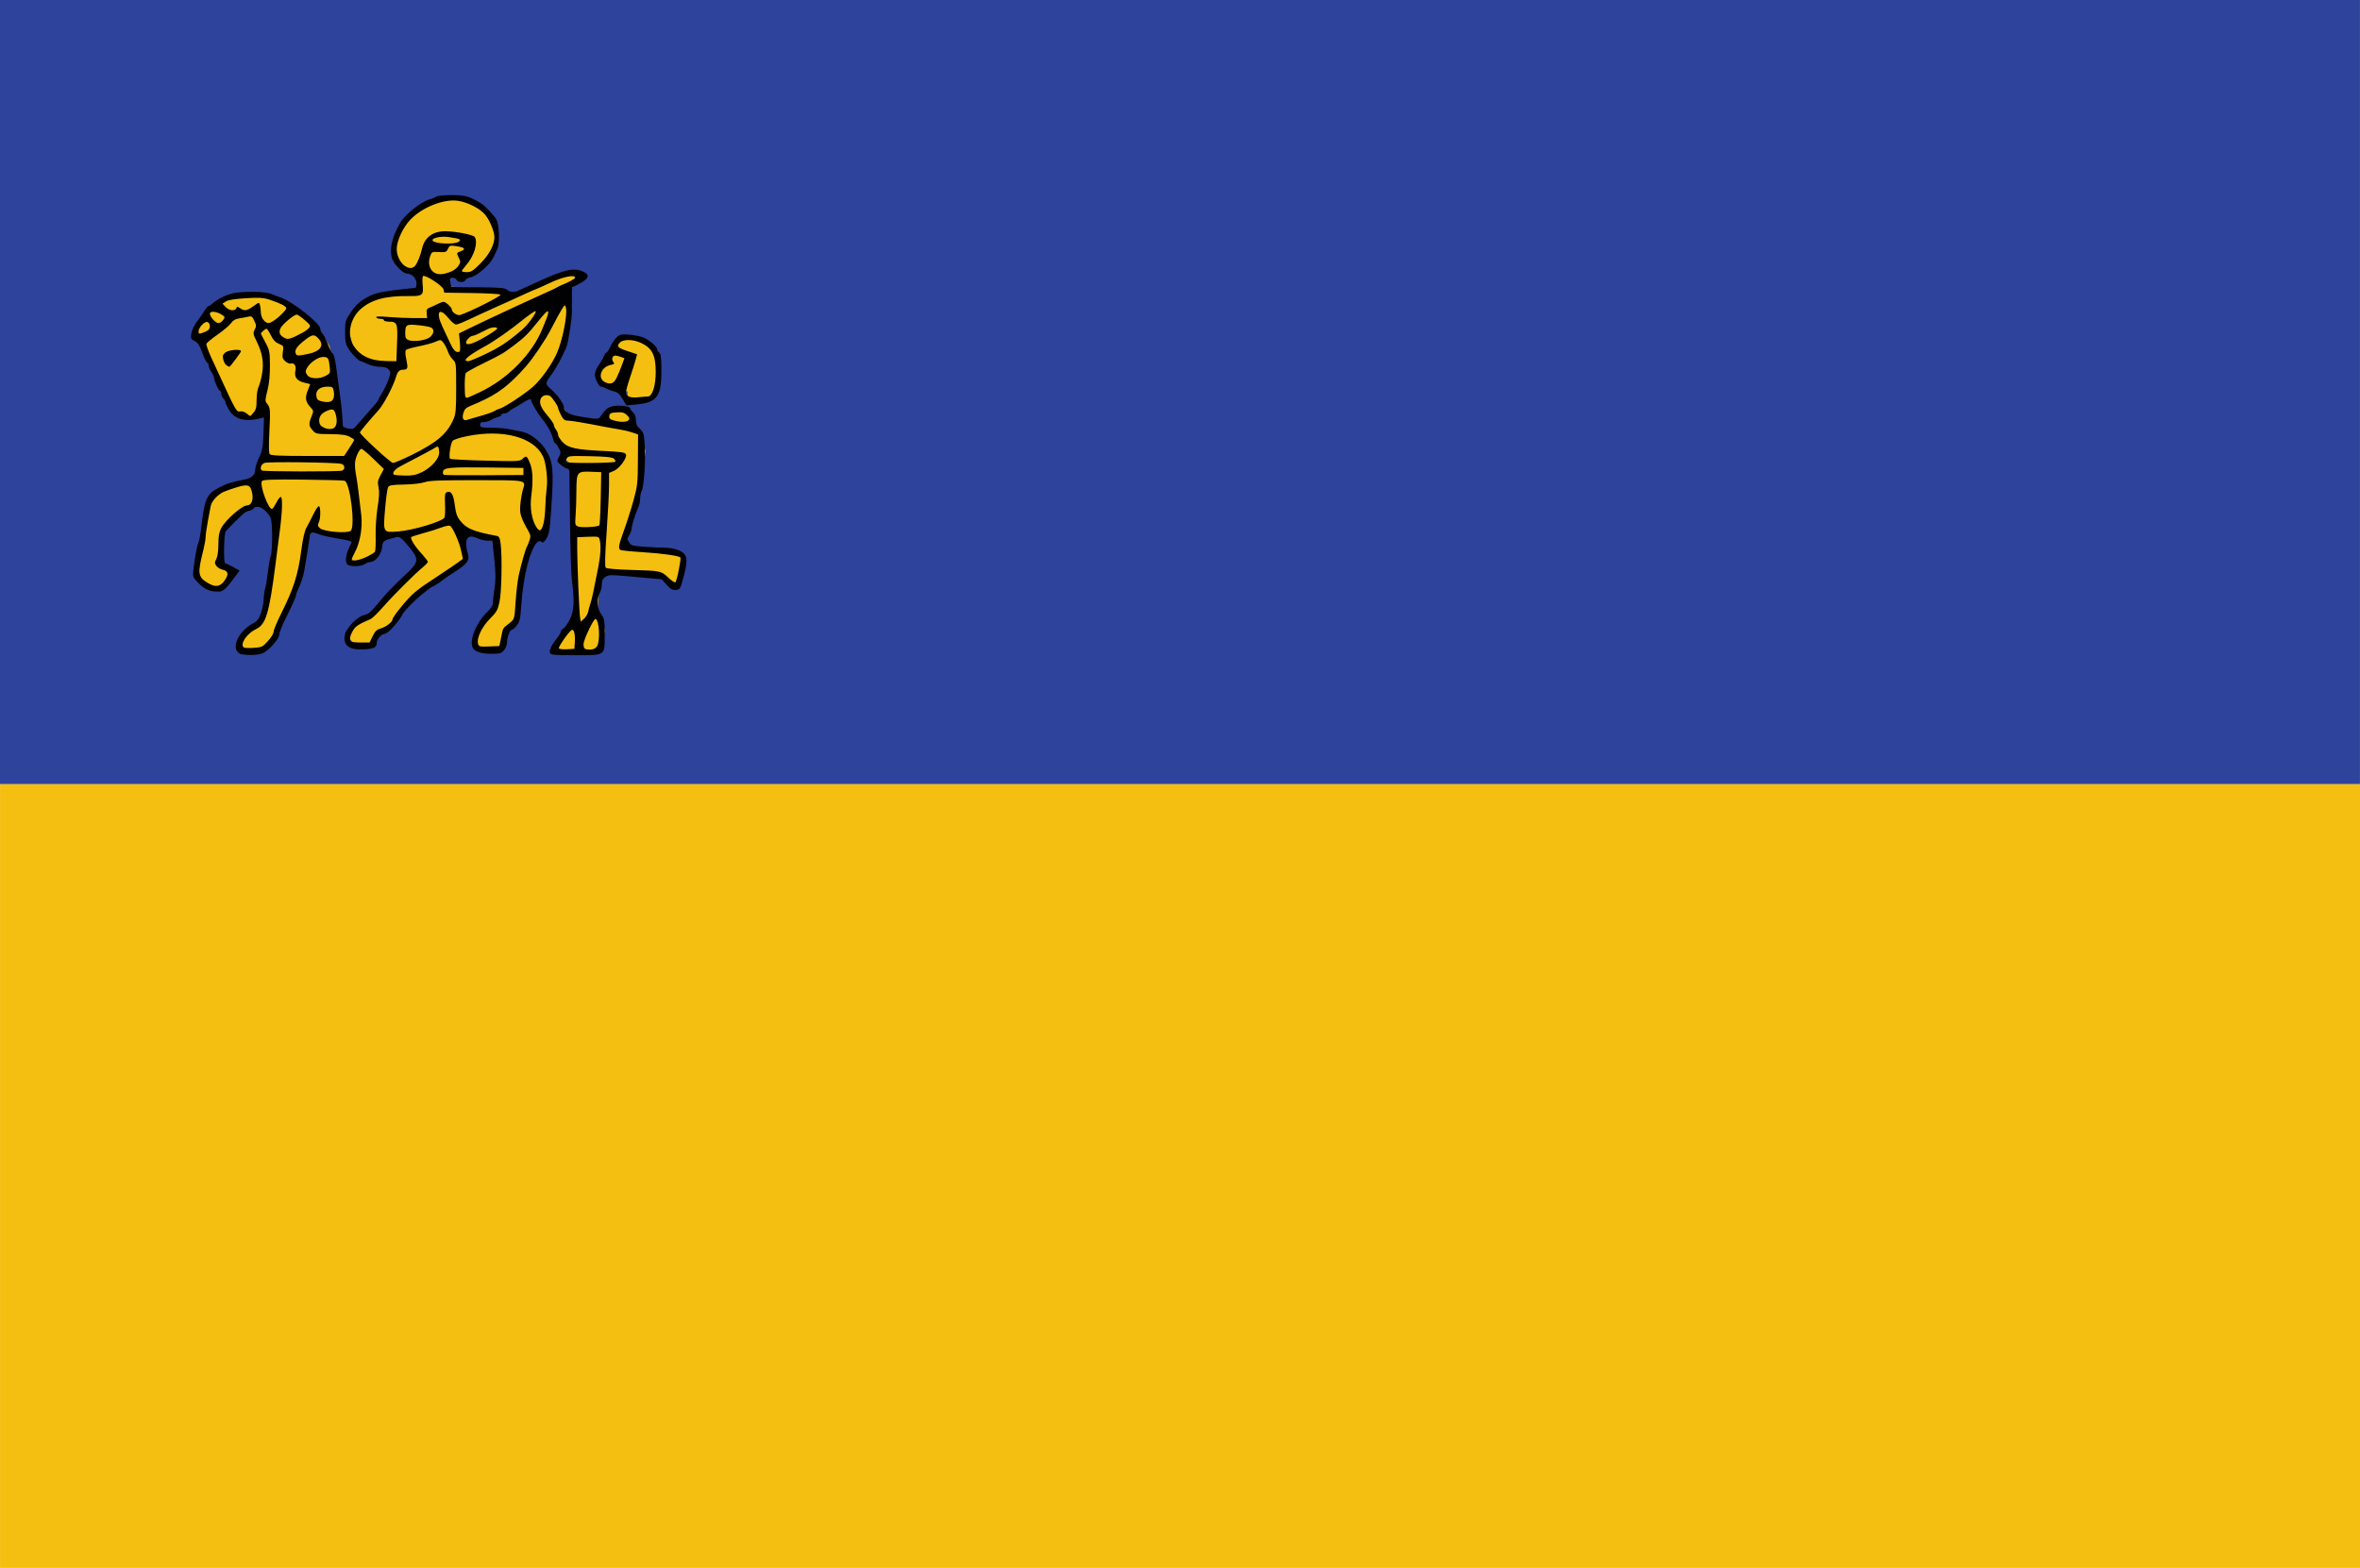
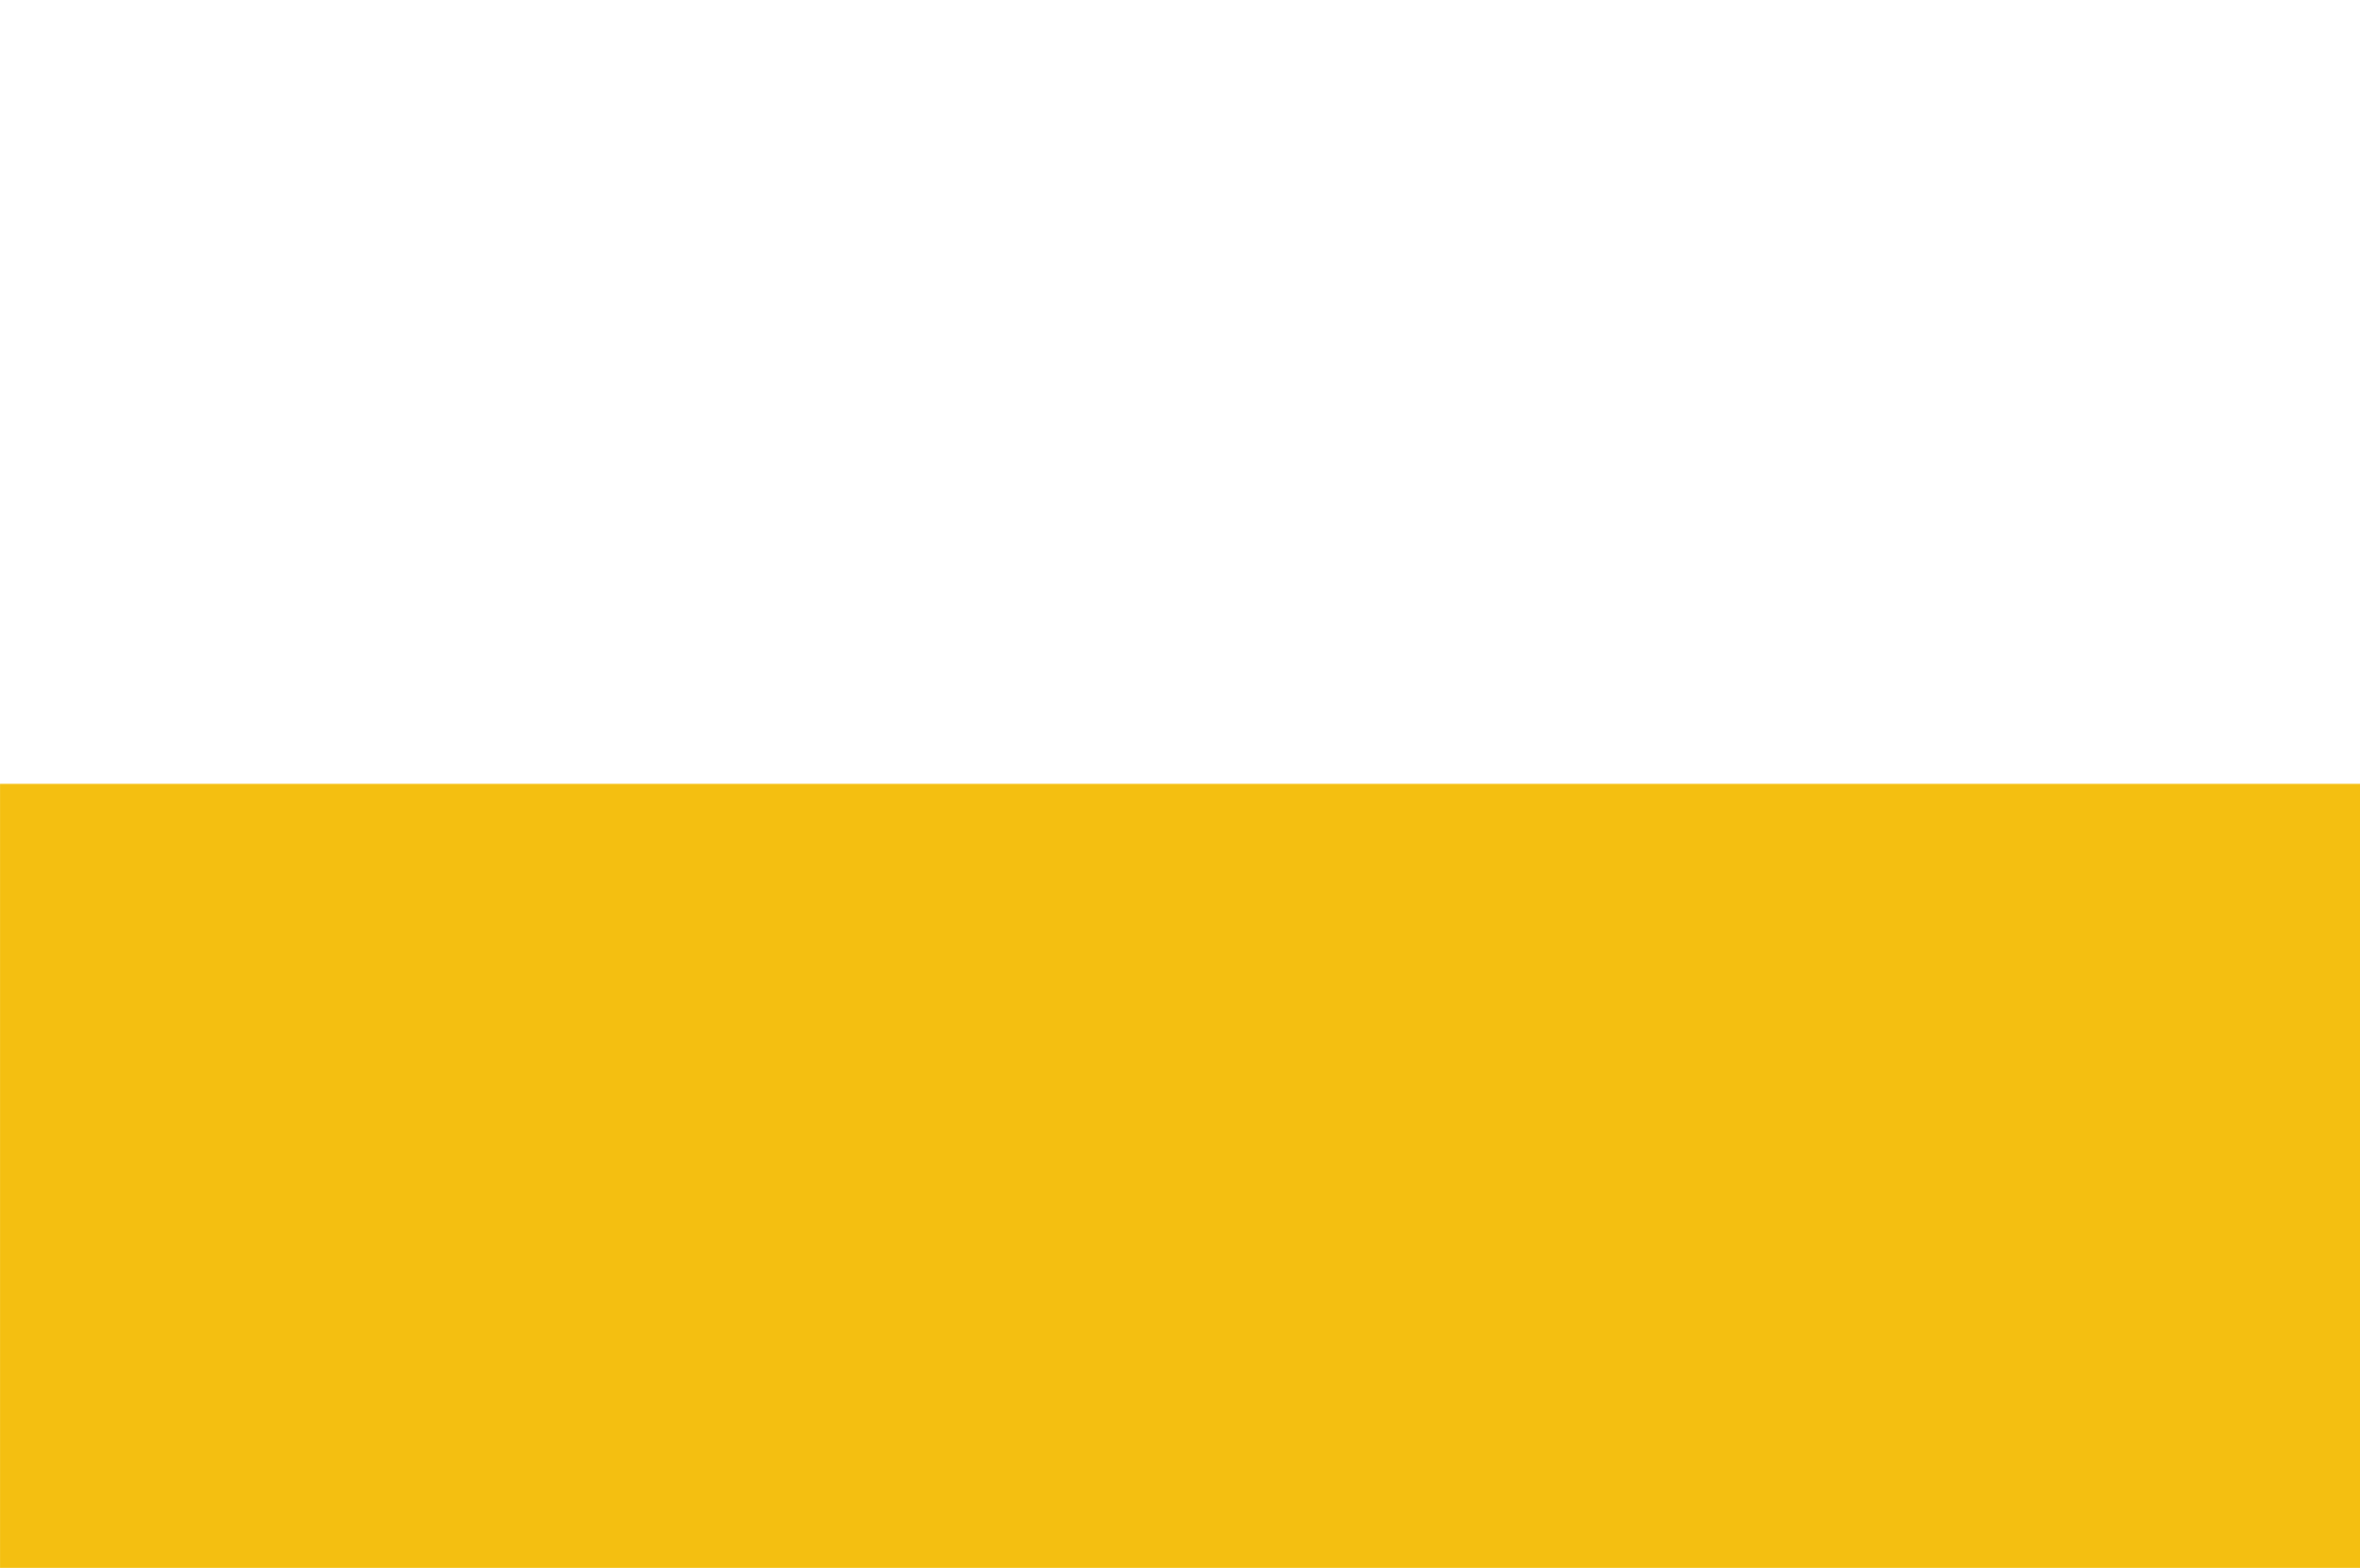
<svg xmlns="http://www.w3.org/2000/svg" xmlns:ns1="http://www.inkscape.org/namespaces/inkscape" xmlns:ns2="http://sodipodi.sourceforge.net/DTD/sodipodi-0.dtd" width="285.878" height="189.923" id="svg8661" version="1.1" ns1:version="0.48.4 r9939" ns2:docname="Tessenderlo vlag.svg">
  <defs id="defs8663" />
  <ns2:namedview id="base" pagecolor="#ffffff" bordercolor="#666666" borderopacity="1.0" ns1:pageopacity="0.0" ns1:pageshadow="2" ns1:zoom="11.2" ns1:cx="52.325188" ns1:cy="116.59518" ns1:document-units="px" ns1:current-layer="layer1" showgrid="false" fit-margin-top="0" fit-margin-left="0" fit-margin-right="0" fit-margin-bottom="0" ns1:window-width="1600" ns1:window-height="837" ns1:window-x="-8" ns1:window-y="-8" ns1:window-maximized="1" />
  <g ns1:label="Laag 1" ns1:groupmode="layer" id="layer1" transform="translate(-191.347,-320.258)">
    <rect style="fill:#f4bf11;fill-opacity:1;stroke:none" id="rect8606" width="285.873" height="94.974" x="191.352" y="415.206" />
-     <rect style="fill:#2e439c;fill-opacity:1;stroke:none" id="rect8606-4" width="285.873" height="94.974" x="191.347" y="320.258" />
-     <path style="fill:#f4bf11;fill-opacity:1;stroke:none" d="m 216.842,357.769 -1.653,2.079 -0.091,0.703 1.868,3.211 2.817,6.238 1.041,0.489 1.623,0.275 1.317,-0.673 -0.52,5.657 -0.582,1.896 -1.041,0.642 -4.195,1.407 -0.827,2.416 -1.378,7.002 0.582,1.437 2.021,1.009 0.765,-0.459 1.072,-1.712 -1.531,-1.223 0.367,-3.73 3.307,-2.996 1.133,-0.367 1.714,1.376 0.214,0.764 -1.776,12.108 -1.837,1.621 -0.735,1.254 0.643,0.948 2.511,-0.275 1.194,-1.498 0.827,-2.079 2.296,-5.81 1.071,-5.198 2.143,0.581 3.215,0.367 -0.367,2.14 -0.061,0.734 0.98,0.214 1.807,-0.612 1.071,-2.599 2.633,-0.245 1.96,2.966 -4.409,5.351 -2.817,2.11 -1.408,1.407 -0.092,0.978 0.704,0.703 1.96,-0.153 1.041,-1.254 1.378,-0.764 1.714,-2.569 4.47,-3.425 2.97,-2.14 -0.49,-3.211 2.388,0.245 1.745,0.367 0.367,6.574 -0.551,1.957 -1.868,2.049 -0.551,1.498 0.245,1.254 3.062,-0.06 0.796,-2.569 0.98,-0.764 0.398,-3.547 1.041,-4.648 1.164,-1.896 1.071,-0.703 0.337,-6.513 -0.551,-3.18 -1.806,-1.773 -2.449,-0.642 -3.98,-0.459 0,-0.55 4.685,-2.293 1.745,-1.101 3.919,6.115 -0.122,1.468 1.623,1.254 -0.214,5.565 0.337,10.549 -0.674,2.691 -1.868,3.18 1.01,0.398 4.47,-0.275 0.398,-2.446 -0.857,-2.691 0.184,-2.599 0.673,-1.835 6.255,0.358 1.819,0.757 0.649,0.562 0.671,-1.47 0.108,-2.378 -2.468,-0.605 -4.07,-0.065 -0.281,-0.93 0.498,-2.184 1.017,-3.027 0.736,-5.6 -0.693,-2.551 -0.433,-0.692 -0.823,-1.795 -1.364,-0.195 -0.844,0.281 -0.823,0.908 -0.325,0.346 -3.875,-0.389 -1.256,-1.967 -1.689,-1.924 0.108,-0.843 1.97,-3.373 1.148,-5.167 -0.282,-1.989 0.974,-1.341 0.953,-0.54 5.066,0 0,7.265 -1.147,0.497 -1.169,2.292 -0.845,1.189 -0.238,0.952 0.606,0.908 2.793,0.908 0,0.951 2.252,-0.087 1.494,-0.908 0.086,-3.459 -0.628,-1.881 -2.317,-1.384 -0.888,0.043 0,-7.286 -5.109,0 -1.927,-0.476 -6.841,2.832 -1.212,-0.757 -6.517,-0.281 -0.39,-1.319 2.468,0 1.581,-0.67 1.407,-1.578 0.823,-1.362 0.043,-1.881 -0.758,-1.903 -1.407,-1.124 -2.49,-1.146 -2.165,0.238 -2.057,0.778 -2.252,1.773 -0.996,2.292 -0.325,1.513 0.714,1.687 1.732,0.843 0.519,0.54 0.238,1.621 -0.888,0.238 -4.525,0.454 -2.641,1.643 -0.823,2.595 0.693,2.465 1.645,1.211 3.291,0.605 0.086,1.038 -1.775,3.157 -2.988,4.108 -1.689,-0.649 -1.169,-8.432 -0.39,-1.557 -1.516,-2.465 -3.724,-2.984 -3.291,-0.908 -2.858,0.216 -1.819,0.649 z" id="path8067-1" ns1:connector-curvature="0" />
-     <path style="fill:#000000" d="m 220.577,399.504 c -0.217,-0.041 -0.481,-0.262 -0.585,-0.49 -0.416,-0.912 0.603,-2.526 2.072,-3.285 0.453,-0.234 0.647,-0.5 0.9,-1.233 0.178,-0.514 0.325,-1.246 0.327,-1.627 0,-0.38 0.086,-1 0.187,-1.376 0.101,-0.377 0.253,-1.301 0.338,-2.055 0.085,-0.753 0.233,-1.593 0.327,-1.866 0.236,-0.68 0.22,-4.144 -0.021,-4.609 -0.369,-0.71 -1.08,-1.306 -1.563,-1.311 -0.259,0 -0.471,0.071 -0.471,0.164 0,0.093 -0.21,0.221 -0.466,0.285 -0.256,0.064 -0.569,0.2 -0.694,0.303 -0.387,0.315 -2,1.913 -2.226,2.206 -0.248,0.32 -0.307,3.887 -0.064,3.887 0.082,0 0.505,0.198 0.939,0.441 l 0.789,0.441 -0.723,0.972 c -0.96,1.291 -1.289,1.571 -1.846,1.571 -1.034,0 -1.62,-0.244 -2.358,-0.981 -0.718,-0.717 -0.751,-0.793 -0.674,-1.556 0.139,-1.367 0.456,-3.103 0.626,-3.415 0.088,-0.164 0.242,-0.992 0.339,-1.839 0.399,-3.473 0.64,-4.015 2.138,-4.803 0.928,-0.489 1.556,-0.691 2.913,-0.938 1.017,-0.185 1.479,-0.569 1.479,-1.23 0,-0.274 0.21,-0.936 0.467,-1.472 0.405,-0.844 0.476,-1.235 0.534,-2.924 l 0.066,-1.95 -0.491,0.124 c -1.841,0.467 -3.108,0.1 -3.791,-1.096 -0.212,-0.372 -0.386,-0.762 -0.386,-0.868 0,-0.105 -0.115,-0.308 -0.257,-0.449 -0.142,-0.141 -0.257,-0.406 -0.257,-0.587 0,-0.182 -0.063,-0.33 -0.139,-0.33 -0.162,0 -0.719,-1.202 -0.72,-1.556 0,-0.133 -0.155,-0.473 -0.342,-0.756 -0.187,-0.283 -0.341,-0.649 -0.342,-0.814 0,-0.165 -0.068,-0.3 -0.151,-0.3 -0.082,0 -0.33,-0.482 -0.549,-1.07 -0.424,-1.14 -0.557,-1.333 -1.125,-1.637 -0.313,-0.167 -0.344,-0.284 -0.232,-0.892 0.07,-0.385 0.354,-0.985 0.63,-1.333 0.276,-0.348 0.678,-0.922 0.893,-1.275 0.215,-0.353 0.456,-0.642 0.536,-0.642 0.079,0 0.247,-0.1 0.372,-0.22 0.657,-0.638 2.023,-1.281 2.976,-1.4 1.542,-0.193 3.655,-0.119 4.258,0.149 0.295,0.132 0.797,0.322 1.115,0.425 1.401,0.452 4.822,3.147 4.822,3.798 0,0.167 0.117,0.422 0.259,0.564 0.142,0.142 0.429,0.706 0.636,1.254 0.207,0.547 0.469,1.072 0.58,1.166 0.223,0.188 0.341,0.724 0.582,2.654 0.088,0.706 0.246,1.862 0.351,2.568 0.104,0.706 0.217,1.747 0.249,2.312 0.032,0.565 0.064,1.12 0.072,1.234 0,0.114 0.297,0.26 0.643,0.324 0.537,0.101 0.679,0.057 0.962,-0.292 0.183,-0.226 0.651,-0.764 1.042,-1.198 1.326,-1.472 1.653,-1.863 1.653,-1.974 0,-0.06 0.218,-0.466 0.485,-0.9 0.267,-0.434 0.614,-1.169 0.771,-1.633 0.266,-0.784 0.267,-0.865 0,-1.156 -0.194,-0.214 -0.532,-0.315 -1.071,-0.319 -0.433,0 -1.097,-0.155 -1.474,-0.337 -0.377,-0.182 -0.743,-0.333 -0.813,-0.337 -0.252,-0.018 -1.038,-0.79 -1.474,-1.461 -0.384,-0.591 -0.446,-0.874 -0.449,-2.055 0,-1.306 0.027,-1.416 0.654,-2.355 0.69,-1.034 1.279,-1.54 2.422,-2.08 0.832,-0.394 1.764,-0.555 5.446,-0.945 0.07,0 0.128,-0.252 0.128,-0.543 0,-0.598 -0.551,-1.169 -1.137,-1.178 -0.54,0 -1.746,-1.292 -1.879,-2 -0.229,-1.219 0.072,-2.424 1.038,-4.141 0.568,-1.011 2.605,-2.624 3.621,-2.867 0.276,-0.065 0.61,-0.206 0.743,-0.31 0.139,-0.11 0.935,-0.19 1.886,-0.189 1.655,0 2.078,0.119 3.531,0.992 0.521,0.313 1.611,1.473 1.892,2.014 0.337,0.65 0.403,2.874 0.104,3.514 -0.128,0.274 -0.356,0.756 -0.506,1.07 -0.397,0.827 -1.987,2.219 -2.685,2.35 -0.32,0.06 -0.623,0.217 -0.674,0.349 -0.122,0.321 -0.945,0.308 -1.07,-0.018 -0.054,-0.141 -0.274,-0.257 -0.487,-0.257 -0.347,0 -0.377,0.059 -0.275,0.556 l 0.114,0.556 3.226,0.034 c 2.647,0.027 3.279,0.08 3.521,0.3 0.326,0.295 0.885,0.345 1.342,0.121 0.164,-0.08 0.568,-0.266 0.898,-0.414 0.33,-0.148 1.102,-0.497 1.715,-0.777 2.986,-1.364 4.107,-1.614 5.187,-1.157 0.978,0.414 0.832,0.882 -0.484,1.552 -0.37,0.188 -0.709,0.366 -0.753,0.394 -0.043,0.028 -0.059,0.799 -0.036,1.712 0.041,1.512 -0.047,2.402 -0.454,4.657 -0.077,0.424 -0.222,0.925 -0.324,1.113 -0.101,0.188 -0.268,0.535 -0.371,0.77 -0.297,0.681 -0.966,1.825 -1.425,2.435 -0.689,0.915 -0.683,1.046 0.072,1.687 0.707,0.6 1.498,1.691 1.508,2.082 0.018,0.566 0.648,0.97 1.814,1.158 2.602,0.421 2.346,0.45 2.885,-0.327 0.343,-0.494 0.673,-0.75 1.124,-0.871 0.749,-0.201 2.23,-0.041 2.23,0.242 0,0.108 0.155,0.327 0.343,0.489 0.225,0.193 0.343,0.505 0.343,0.911 0,0.458 0.126,0.736 0.486,1.072 0.445,0.416 0.495,0.585 0.584,1.995 0.117,1.845 -0.091,5.016 -0.362,5.522 -0.106,0.199 -0.195,0.631 -0.195,0.959 0,0.328 -0.106,0.815 -0.237,1.081 -0.316,0.647 -0.792,2.17 -0.792,2.536 0,0.162 -0.13,0.511 -0.286,0.777 -0.262,0.443 -0.263,0.518 -0.018,0.899 0.248,0.378 0.425,0.425 1.958,0.527 0.927,0.06 2.071,0.114 2.543,0.116 0.471,0 1.18,0.151 1.576,0.33 0.991,0.449 1.092,1.048 0.532,3.145 -0.405,1.515 -0.44,1.575 -0.936,1.625 -0.415,0.041 -0.633,-0.078 -1.12,-0.616 l -0.604,-0.668 -2.21,-0.201 c -4.179,-0.38 -4.17,-0.38 -4.619,-0.085 -0.316,0.206 -0.422,0.43 -0.426,0.897 0,0.342 -0.117,0.815 -0.251,1.05 -0.403,0.704 -0.323,1.899 0.171,2.568 0.397,0.538 0.429,0.721 0.429,2.506 0,2.558 0.148,2.459 -3.644,2.459 -2.459,0 -2.897,-0.04 -2.985,-0.268 -0.122,-0.316 0.178,-0.956 0.839,-1.783 0.261,-0.328 0.475,-0.691 0.475,-0.807 0,-0.117 0.139,-0.286 0.309,-0.377 0.169,-0.09 0.517,-0.576 0.771,-1.079 0.52,-1.027 0.595,-2.26 0.277,-4.59 -0.096,-0.706 -0.204,-3.865 -0.239,-7.02 -0.036,-3.155 -0.07,-5.948 -0.077,-6.207 0,-0.287 -0.108,-0.471 -0.256,-0.471 -0.133,0 -0.48,-0.199 -0.769,-0.441 -0.517,-0.435 -0.521,-0.449 -0.249,-0.974 0.257,-0.495 0.255,-0.573 -0.029,-1.1 -0.168,-0.312 -0.362,-0.567 -0.431,-0.567 -0.07,0 -0.175,-0.212 -0.236,-0.471 -0.175,-0.744 -0.639,-1.604 -1.329,-2.46 -0.583,-0.723 -1.216,-1.804 -1.367,-2.333 -0.039,-0.141 -0.377,-0.018 -1.003,0.382 -0.519,0.327 -1.059,0.65 -1.2,0.717 -0.142,0.068 -0.359,0.222 -0.484,0.345 -0.124,0.123 -0.375,0.224 -0.557,0.224 -0.182,0 -0.331,0.077 -0.331,0.169 0,0.092 -0.212,0.219 -0.471,0.282 -0.259,0.062 -0.624,0.218 -0.81,0.346 -0.186,0.128 -0.553,0.231 -0.815,0.231 -0.362,0 -0.476,0.082 -0.476,0.343 0,0.312 0.117,0.343 1.329,0.353 0.731,0 1.695,0.082 2.143,0.171 0.448,0.089 1.159,0.225 1.579,0.304 0.952,0.178 2.235,1.149 2.875,2.175 0.921,1.478 1.006,2.387 0.678,7.271 -0.178,2.668 -0.269,3.133 -0.719,3.715 -0.212,0.275 -0.341,0.325 -0.48,0.187 -0.139,-0.139 -0.26,-0.132 -0.451,0.027 -0.873,0.724 -1.742,4.088 -1.971,7.638 -0.104,1.607 -0.183,1.975 -0.528,2.44 -0.223,0.301 -0.499,0.548 -0.614,0.548 -0.248,0 -0.585,0.889 -0.585,1.543 0,0.256 -0.16,0.668 -0.355,0.916 -0.323,0.41 -0.464,0.451 -1.552,0.451 -1.258,0 -2.083,-0.285 -2.276,-0.786 -0.381,-0.991 0.502,-3.064 1.847,-4.342 0.399,-0.379 0.621,-0.746 0.62,-1.027 0,-0.24 0.091,-1.031 0.2,-1.758 0.159,-1.04 0.153,-1.794 -0.027,-3.553 l -0.228,-2.233 -0.589,0 c -0.324,0 -0.846,-0.121 -1.16,-0.27 -0.89,-0.422 -1.356,-0.278 -1.424,0.44 -0.031,0.329 0.039,0.887 0.157,1.242 0.308,0.933 0.055,1.324 -1.502,2.332 -0.737,0.477 -1.453,0.966 -1.591,1.088 -0.258,0.227 -0.755,0.54 -1.206,0.761 -0.142,0.07 -0.347,0.207 -0.457,0.306 -0.11,0.1 -0.448,0.371 -0.751,0.603 -0.837,0.641 -2.393,2.253 -2.393,2.479 0,0.05 -0.274,0.45 -0.61,0.889 -0.652,0.854 -1.299,1.431 -1.603,1.431 -0.293,0 -0.873,0.652 -0.876,0.985 0,0.632 -0.296,0.8 -1.504,0.868 -1.878,0.107 -2.61,-0.446 -2.36,-1.777 0.146,-0.773 1.536,-2.204 2.289,-2.354 0.589,-0.117 0.918,-0.419 2.278,-2.087 0.461,-0.565 1.572,-1.707 2.469,-2.538 1.994,-1.845 2.034,-2.06 0.689,-3.703 -0.83,-1.013 -1.118,-1.23 -1.503,-1.127 -1.637,0.437 -1.624,0.428 -1.715,1.237 -0.098,0.86 -0.81,1.76 -1.4,1.77 -0.195,0 -0.503,0.119 -0.686,0.257 -0.401,0.303 -1.831,0.334 -2.119,0.046 -0.355,-0.354 -0.155,-1.432 0.474,-2.559 0.137,-0.245 -0.055,-0.317 -1.505,-0.559 -0.914,-0.153 -1.893,-0.361 -2.176,-0.464 -1.158,-0.42 -1.257,-0.404 -1.345,0.216 -0.045,0.316 -0.173,1.114 -0.284,1.773 -0.112,0.659 -0.263,1.584 -0.337,2.055 -0.142,0.907 -0.405,1.744 -0.796,2.539 -0.132,0.267 -0.238,0.563 -0.238,0.659 0,0.226 -0.371,1.064 -1.304,2.943 -0.414,0.835 -0.754,1.697 -0.754,1.915 0,0.505 -1.279,1.931 -2.009,2.24 -0.525,0.222 -1.734,0.274 -2.587,0.11 z m 40.4,-1.405 c 0.063,-0.879 -0.073,-1.555 -0.315,-1.555 -0.251,0 -1.725,2.064 -1.609,2.252 0.055,0.088 0.498,0.139 0.985,0.11 l 0.885,-0.052 0.054,-0.757 z m 2.679,0.462 c 0.421,-0.6 0.292,-3.179 -0.166,-3.331 -0.222,-0.073 -1.453,2.517 -1.453,3.058 0,0.557 0.117,0.653 0.79,0.653 0.386,0 0.645,-0.119 0.829,-0.381 z m -39.861,-0.64 c 0.381,-0.412 0.692,-0.918 0.692,-1.126 0,-0.208 0.419,-1.216 0.931,-2.24 1.498,-2.999 2.042,-4.703 2.418,-7.584 0.18,-1.375 0.403,-2.373 0.616,-2.755 0.184,-0.33 0.571,-1.081 0.859,-1.67 0.288,-0.589 0.594,-1.027 0.679,-0.974 0.218,0.135 0.194,1.567 -0.032,1.991 -0.151,0.283 -0.126,0.415 0.132,0.673 0.418,0.418 3.321,0.672 3.737,0.327 0.59,-0.489 -0.063,-5.863 -0.739,-6.072 -0.157,-0.048 -2.421,-0.109 -5.033,-0.135 -3.557,-0.035 -4.801,0 -4.958,0.162 -0.38,0.379 0.816,3.637 1.239,3.376 0.086,-0.053 0.312,-0.4 0.501,-0.77 0.189,-0.37 0.42,-0.673 0.512,-0.673 0.247,0 0.206,1.686 -0.098,4.024 -0.146,1.13 -0.38,2.941 -0.518,4.024 -0.78,6.095 -1.168,7.395 -2.377,7.968 -1.086,0.514 -1.945,1.769 -1.512,2.208 0.07,0.071 0.608,0.1 1.194,0.064 1.004,-0.062 1.106,-0.11 1.758,-0.815 z m 28.185,-0.092 c 0.079,-0.377 0.176,-0.856 0.216,-1.065 0.039,-0.209 0.168,-0.458 0.283,-0.552 0.117,-0.095 0.432,-0.349 0.7,-0.567 0.472,-0.382 0.493,-0.465 0.629,-2.53 0.077,-1.174 0.254,-2.636 0.392,-3.248 0.298,-1.323 0.806,-3.099 0.955,-3.339 0.057,-0.095 0.2,-0.438 0.314,-0.764 0.169,-0.483 0.162,-0.672 -0.036,-1.027 -1.027,-1.831 -1.16,-2.255 -1.055,-3.37 0.055,-0.601 0.193,-1.395 0.303,-1.763 0.37,-1.232 0.64,-1.175 -5.587,-1.182 -4.493,0 -5.734,0.043 -6.307,0.245 -0.418,0.148 -1.449,0.265 -2.491,0.284 -1.504,0.027 -1.802,0.078 -1.94,0.335 -0.091,0.167 -0.251,1.339 -0.36,2.604 -0.249,2.903 -0.257,2.889 1.561,2.749 1.812,-0.139 5.312,-1.183 5.63,-1.679 0.07,-0.11 0.103,-0.824 0.07,-1.587 -0.05,-1.203 -0.018,-1.404 0.246,-1.504 0.496,-0.19 0.773,0.281 0.939,1.599 0.121,0.965 0.266,1.376 0.657,1.869 0.762,0.961 1.572,1.298 4.412,1.834 0.291,0.055 0.385,0.235 0.475,0.908 0.206,1.552 0.128,5.88 -0.128,7.071 -0.217,1.011 -0.35,1.247 -1.163,2.061 -0.982,0.984 -1.642,2.387 -1.433,3.046 0.103,0.326 0.224,0.354 1.343,0.308 l 1.229,-0.05 0.146,-0.685 z m -15.493,-0.509 c 0.295,-0.608 0.498,-0.801 0.983,-0.934 0.607,-0.167 1.42,-0.787 1.42,-1.082 0,-0.335 1.902,-2.651 2.708,-3.296 0.943,-0.756 0.833,-0.679 3.122,-2.189 0.896,-0.591 1.869,-1.252 2.162,-1.469 l 0.533,-0.395 -0.205,-0.97 c -0.234,-1.106 -1.05,-2.924 -1.367,-3.046 -0.117,-0.045 -0.552,0.043 -0.968,0.195 -0.794,0.291 -1.199,0.417 -2.71,0.843 -0.509,0.144 -0.955,0.29 -0.991,0.326 -0.168,0.167 0.351,1.035 1.136,1.901 0.476,0.525 0.866,1.024 0.866,1.109 0,0.085 -0.251,0.36 -0.557,0.612 -1.01,0.83 -3.589,3.401 -4.812,4.795 -0.661,0.753 -1.363,1.439 -1.56,1.524 -1.482,0.637 -1.826,0.863 -2.148,1.407 -0.357,0.605 -0.45,1.112 -0.24,1.322 0.063,0.062 0.596,0.114 1.185,0.114 l 1.071,0 0.371,-0.766 z m 26.113,-2.971 c 0.046,-0.252 0.164,-0.689 0.262,-0.971 0.171,-0.494 0.392,-1.512 0.965,-4.456 0.279,-1.433 0.337,-2.632 0.159,-3.299 -0.1,-0.371 -0.175,-0.389 -1.412,-0.343 l -1.307,0.05 0,1.37 c 0,1.989 0.258,7.978 0.358,8.455 l 0.085,0.407 0.403,-0.378 c 0.221,-0.207 0.44,-0.583 0.486,-0.835 z m -44.047,-3.77 c 0.532,-0.767 0.457,-1.158 -0.253,-1.314 -0.275,-0.06 -0.612,-0.269 -0.749,-0.464 -0.217,-0.309 -0.217,-0.415 0,-0.834 0.153,-0.295 0.249,-0.979 0.249,-1.779 0,-0.946 0.09,-1.472 0.329,-1.935 0.52,-1.004 2.537,-2.776 3.16,-2.776 0.485,0 0.762,-0.629 0.62,-1.407 -0.194,-1.06 -0.484,-1.195 -1.762,-0.821 -0.583,0.171 -1.34,0.43 -1.683,0.578 -0.701,0.301 -1.487,1.146 -1.588,1.706 -0.038,0.205 -0.192,1.027 -0.344,1.828 -0.151,0.8 -0.276,1.669 -0.276,1.929 0,0.26 -0.11,0.915 -0.245,1.456 -0.738,2.953 -0.702,3.348 0.367,4.047 0.991,0.648 1.619,0.587 2.174,-0.213 z m 55.024,-1.303 c 0.148,-0.749 0.235,-1.414 0.195,-1.478 -0.132,-0.212 -2.183,-0.502 -4.654,-0.658 -1.339,-0.083 -2.516,-0.203 -2.615,-0.264 -0.292,-0.18 -0.216,-0.594 0.441,-2.403 0.342,-0.941 0.855,-2.559 1.141,-3.595 0.483,-1.754 0.52,-2.094 0.536,-4.938 l 0.018,-3.054 -0.672,-0.232 c -0.37,-0.128 -0.987,-0.279 -1.372,-0.336 -0.385,-0.057 -1.239,-0.21 -1.9,-0.339 -2.629,-0.514 -4.181,-0.775 -4.606,-0.775 -0.346,0 -0.522,-0.151 -0.792,-0.678 -0.191,-0.373 -0.346,-0.761 -0.346,-0.863 0,-0.205 -0.674,-1.212 -0.943,-1.41 -0.337,-0.247 -0.933,-0.126 -1.123,0.227 -0.284,0.531 -0.061,1.132 0.79,2.127 0.419,0.489 0.764,0.997 0.767,1.129 0,0.132 0.119,0.388 0.257,0.571 0.139,0.183 0.252,0.466 0.252,0.63 0,0.164 0.251,0.561 0.557,0.883 0.679,0.714 1.636,0.914 5.145,1.077 1.865,0.087 2.39,0.164 2.507,0.373 0.218,0.389 -0.752,1.738 -1.462,2.034 l -0.575,0.24 0,1.496 c 0,0.823 -0.128,3.366 -0.288,5.652 -0.207,2.954 -0.238,4.209 -0.106,4.339 0.108,0.108 1.33,0.216 2.989,0.262 3.679,0.103 3.724,0.112 4.587,0.94 0.403,0.387 0.794,0.636 0.869,0.555 0.073,-0.082 0.256,-0.761 0.403,-1.51 z m -37.843,-1.55 c 0.499,-0.236 0.964,-0.52 1.033,-0.632 0.068,-0.112 0.108,-0.979 0.084,-1.926 -0.023,-0.972 0.077,-2.474 0.234,-3.449 0.197,-1.232 0.23,-1.929 0.117,-2.435 -0.135,-0.604 -0.1,-0.82 0.242,-1.462 l 0.402,-0.754 -1.26,-1.22 c -0.693,-0.671 -1.344,-1.22 -1.446,-1.22 -0.234,0 -0.627,0.769 -0.765,1.498 -0.057,0.306 -0.029,0.957 0.063,1.447 0.171,0.896 0.414,2.744 0.671,5.083 0.168,1.521 -0.139,3.307 -0.77,4.495 -0.232,0.437 -0.421,0.841 -0.421,0.899 0,0.247 0.978,0.073 1.817,-0.323 z m 21.445,-4.036 c 0.11,-0.417 0.212,-1.336 0.227,-2.042 0.018,-0.706 0.089,-1.708 0.162,-2.226 0.157,-1.083 -0.072,-3.091 -0.44,-3.871 -1.1,-2.328 -4.824,-3.334 -9.144,-2.472 -0.977,0.195 -1.701,0.432 -1.821,0.597 -0.253,0.346 -0.479,1.988 -0.295,2.154 0.075,0.07 2.011,0.171 4.3,0.227 4.054,0.101 4.171,0.095 4.518,-0.252 0.41,-0.409 0.508,-0.336 0.896,0.667 0.313,0.808 0.351,2.076 0.119,3.883 -0.176,1.364 0.039,2.772 0.56,3.655 0.423,0.717 0.667,0.632 0.919,-0.32 z m 6.768,0.206 c 0.061,-0.058 0.137,-1.533 0.171,-3.275 l 0.061,-3.168 -1.224,-0.05 c -1.707,-0.07 -1.774,0.02 -1.787,2.331 0,1.006 -0.048,2.349 -0.098,2.986 -0.082,1.088 -0.063,1.167 0.31,1.318 0.404,0.164 2.364,0.055 2.564,-0.142 z m -21.523,-6.427 c 1.163,-0.56 2.124,-1.64 2.124,-2.385 0,-0.647 -0.139,-0.865 -0.413,-0.646 -0.16,0.128 -1.49,0.842 -4.264,2.288 -0.725,0.378 -1.111,0.902 -0.766,1.041 0.117,0.048 0.72,0.093 1.338,0.1 0.857,0.018 1.329,-0.085 1.98,-0.398 z m 12.326,-0.101 0,-0.428 -4.115,-0.052 c -4.73,-0.058 -5.499,0 -5.622,0.479 -0.047,0.179 0,0.363 0.11,0.408 0.108,0.045 2.318,0.068 4.911,0.052 l 4.715,-0.03 0,-0.428 z m -21.961,-0.103 c 0.414,-0.158 0.334,-0.733 -0.115,-0.824 -0.884,-0.179 -8.849,-0.272 -9.28,-0.109 -0.424,0.162 -0.604,0.654 -0.336,0.921 0.142,0.142 9.36,0.153 9.731,0.018 z m 8.5,-1.929 c 3.004,-1.494 4.207,-2.524 4.979,-4.269 0.294,-0.665 0.337,-1.151 0.337,-3.815 0,-2.994 0,-3.061 -0.409,-3.446 -0.225,-0.216 -0.496,-0.662 -0.604,-0.992 -0.106,-0.33 -0.34,-0.788 -0.518,-1.018 -0.318,-0.413 -0.332,-0.415 -0.982,-0.137 -0.363,0.155 -1.275,0.403 -2.027,0.551 -0.752,0.148 -1.443,0.345 -1.535,0.437 -0.11,0.11 -0.098,0.502 0.034,1.132 0.23,1.095 0.18,1.26 -0.378,1.26 -0.428,0 -0.675,0.228 -0.832,0.77 -0.346,1.196 -1.506,3.42 -2.164,4.149 -1.126,1.249 -2.244,2.586 -2.244,2.682 0,0.263 3.712,3.69 4.003,3.695 0.175,0 1.227,-0.448 2.34,-1.001 z m 24.594,0.854 c 0.052,-0.083 -0.032,-0.257 -0.187,-0.385 -0.203,-0.169 -1.008,-0.248 -2.901,-0.288 -2.447,-0.052 -2.631,-0.032 -2.797,0.277 -0.097,0.182 -0.13,0.38 -0.07,0.44 0.169,0.169 5.849,0.126 5.955,-0.045 z m -32.239,-1.632 c 0.339,-0.51 0.617,-0.967 0.617,-1.015 0,-0.048 -0.251,-0.22 -0.557,-0.383 -0.417,-0.221 -1.004,-0.3 -2.329,-0.312 -1.735,-0.018 -1.781,-0.027 -2.201,-0.514 -0.446,-0.517 -0.451,-0.751 -0.038,-1.765 0.203,-0.499 0.19,-0.587 -0.144,-0.942 -0.635,-0.675 -0.724,-1.158 -0.377,-2.042 l 0.312,-0.795 -0.756,-0.19 c -0.87,-0.219 -1.195,-0.665 -1.041,-1.432 0.119,-0.597 -0.122,-0.981 -0.548,-0.87 -0.162,0.043 -0.472,-0.087 -0.688,-0.289 -0.337,-0.314 -0.377,-0.472 -0.281,-1.112 0.11,-0.728 0.098,-0.752 -0.482,-0.994 -0.426,-0.178 -0.701,-0.47 -0.976,-1.037 -0.21,-0.434 -0.448,-0.789 -0.527,-0.789 -0.133,0 -0.683,0.474 -0.683,0.588 0,0.027 0.245,0.503 0.545,1.058 0.51,0.944 0.545,1.124 0.556,2.807 0,1.228 -0.09,2.194 -0.308,3.046 -0.282,1.101 -0.29,1.283 -0.068,1.541 0.424,0.493 0.447,0.751 0.309,3.39 -0.084,1.638 -0.072,2.63 0.038,2.768 0.128,0.162 1.26,0.214 4.591,0.214 l 4.42,0 0.617,-0.928 z m -1.85,-2.457 c 0.335,-0.221 0.432,-0.858 0.24,-1.573 -0.208,-0.771 -0.39,-0.83 -1.27,-0.41 -0.622,0.296 -0.887,0.852 -0.696,1.455 0.164,0.515 1.244,0.846 1.726,0.528 z m 35.706,-0.954 c 0.146,-0.174 0.094,-0.319 -0.215,-0.609 -0.327,-0.307 -0.568,-0.37 -1.241,-0.328 -0.711,0.045 -0.843,0.108 -0.889,0.431 -0.043,0.299 0.063,0.411 0.514,0.541 0.836,0.241 1.614,0.226 1.831,-0.035 z m -18.409,-0.369 c 1.084,-0.292 2.008,-0.614 2.229,-0.776 0.094,-0.07 0.365,-0.183 0.6,-0.254 0.609,-0.182 3.193,-1.901 4.067,-2.706 0.975,-0.898 2.188,-2.615 2.802,-3.966 0.688,-1.515 1.343,-4.82 1.104,-5.57 -0.115,-0.36 -0.137,-0.351 -0.478,0.197 -0.197,0.316 -0.636,1.113 -0.975,1.772 -0.339,0.659 -0.762,1.43 -0.942,1.712 -1.41,2.223 -2.052,3.083 -3.175,4.259 -1.88,1.968 -3.166,2.825 -5.959,3.969 -0.589,0.241 -0.76,0.415 -0.896,0.907 -0.182,0.658 0.018,0.965 0.509,0.781 0.142,-0.053 0.643,-0.2 1.115,-0.327 z m -26.662,-2.074 c 0,-0.612 0.106,-1.32 0.235,-1.575 0.13,-0.254 0.323,-0.975 0.431,-1.601 0.234,-1.365 0.043,-2.493 -0.663,-3.927 -0.43,-0.872 -0.45,-0.996 -0.23,-1.415 0.211,-0.403 0.205,-0.534 -0.05,-1.071 -0.253,-0.533 -0.347,-0.597 -0.736,-0.497 -0.245,0.062 -0.735,0.155 -1.089,0.204 -0.453,0.064 -0.749,0.236 -0.996,0.584 -0.194,0.272 -0.922,0.891 -1.619,1.377 -0.697,0.486 -1.307,0.988 -1.356,1.116 -0.048,0.128 0.224,0.906 0.607,1.73 0.383,0.824 0.838,1.806 1.01,2.183 1.9,4.141 2.035,4.378 2.436,4.285 0.244,-0.057 0.552,0.037 0.82,0.251 l 0.429,0.342 0.386,-0.436 c 0.316,-0.357 0.386,-0.638 0.386,-1.548 z m -3.63,-4.183 c -0.157,-0.092 -0.341,-0.413 -0.407,-0.713 -0.098,-0.444 -0.048,-0.603 0.263,-0.855 0.4,-0.324 1.888,-0.445 1.888,-0.153 0,0.139 -1.323,1.906 -1.418,1.894 -0.021,0 -0.168,-0.08 -0.326,-0.172 z m 12.899,4.098 c 0.108,-0.202 0.146,-0.616 0.084,-0.942 -0.101,-0.538 -0.157,-0.581 -0.749,-0.581 -0.914,0 -1.435,0.411 -1.369,1.08 0.039,0.401 0.159,0.563 0.481,0.651 0.846,0.233 1.353,0.165 1.553,-0.208 z m 17.762,-0.85 c 3.341,-1.563 6.346,-4.607 7.6,-7.7 0.657,-1.621 0.691,-1.716 0.691,-1.994 0,-0.321 -0.395,0.06 -1.455,1.401 -0.929,1.176 -1.542,1.769 -2.749,2.662 -1.341,0.991 -1.371,1.009 -3.683,2.147 -1.085,0.534 -2.029,1.057 -2.098,1.163 -0.159,0.241 -0.173,2.749 -0.018,2.904 0.157,0.157 0.057,0.191 1.711,-0.582 z m -18.628,-2 c 0.517,-0.285 0.538,-0.338 0.45,-1.117 -0.117,-1.048 -0.191,-1.152 -0.815,-1.152 -0.593,0 -1.6,0.699 -1.94,1.347 -0.195,0.371 -0.19,0.496 0.029,0.829 0.323,0.492 1.468,0.539 2.276,0.092 z m 8.614,-3.938 c 0.091,-2.441 0.025,-2.611 -1.017,-2.611 -0.312,0 -0.568,-0.077 -0.568,-0.171 0,-0.095 -0.188,-0.171 -0.418,-0.171 -0.23,0 -0.468,-0.08 -0.529,-0.179 -0.075,-0.123 0.391,-0.135 1.49,-0.043 0.88,0.075 2.295,0.135 3.144,0.135 l 1.543,0 -0.055,-0.554 c -0.047,-0.473 0.018,-0.583 0.429,-0.747 0.266,-0.107 0.689,-0.299 0.939,-0.43 0.25,-0.132 0.554,-0.237 0.675,-0.237 0.29,0 1.013,0.686 1.013,0.962 0,0.316 0.678,0.741 1.006,0.63 1.339,-0.451 5.024,-2.317 4.873,-2.468 -0.079,-0.08 -1.643,-0.165 -3.475,-0.191 l -3.331,-0.046 -0.096,-0.402 c -0.101,-0.426 -2.187,-1.789 -2.47,-1.614 -0.082,0.052 -0.11,0.49 -0.059,0.976 0.14,1.361 0.018,1.475 -1.644,1.452 -2.803,-0.039 -4.546,0.425 -5.834,1.555 -1.316,1.154 -1.716,3.14 -0.895,4.439 0.794,1.256 2.044,1.847 3.975,1.879 l 1.222,0.02 0.082,-2.183 z m 10.556,1.392 c 1.924,-0.916 2.793,-1.488 4.596,-3.029 0.708,-0.605 1.817,-2.131 1.631,-2.246 -0.077,-0.048 -0.827,0.47 -1.668,1.149 -1.518,1.227 -3.377,2.519 -4.527,3.148 -2.051,1.122 -2.765,1.768 -1.952,1.768 0.141,0 1.005,-0.356 1.919,-0.791 z m -21.385,-0.08 c 1.658,-0.333 2.12,-1.134 1.165,-2.022 -0.428,-0.398 -0.68,-0.33 -1.651,0.449 -0.832,0.667 -1.115,1.104 -0.967,1.491 0.122,0.32 0.24,0.326 1.453,0.083 z m 18.437,-1.434 -0.108,-1.06 1.245,-0.612 c 1.877,-0.923 6.585,-3.115 9.56,-4.45 0.424,-0.19 0.887,-0.415 1.029,-0.498 0.142,-0.083 0.373,-0.199 0.514,-0.257 0.971,-0.397 1.714,-0.803 1.714,-0.935 0,-0.414 -1.451,-0.117 -3.01,0.615 -0.902,0.424 -1.674,0.77 -1.715,0.77 -0.041,0 -0.596,0.24 -1.233,0.533 -1.786,0.822 -2.451,1.123 -3.473,1.571 -0.519,0.228 -1.445,0.65 -2.058,0.938 -2.207,1.038 -2.684,1.239 -2.948,1.239 -0.148,0 -0.553,-0.347 -0.9,-0.77 -1.148,-1.399 -1.577,-0.758 -0.714,1.067 0.301,0.637 0.735,1.561 0.964,2.052 0.388,0.833 0.73,1.126 1.09,0.937 0.082,-0.043 0.101,-0.556 0.041,-1.139 z m 3.024,-0.62 c 0.825,-0.478 1.5,-0.94 1.5,-1.027 0,-0.231 -0.649,-0.192 -1.174,0.07 -0.25,0.124 -0.712,0.356 -1.026,0.514 -0.314,0.158 -0.655,0.286 -0.758,0.286 -0.273,0 -0.814,0.529 -0.814,0.797 0,0.443 0.784,0.223 2.272,-0.64 z m -6.606,-0.023 c 0.466,-0.437 0.504,-0.92 0.09,-1.137 -0.166,-0.087 -0.869,-0.214 -1.564,-0.282 -1.437,-0.142 -1.558,-0.065 -1.563,0.99 0,0.51 0.079,0.683 0.383,0.812 0.623,0.266 2.205,0.037 2.653,-0.383 z m -15.457,-0.515 c 0.29,-0.155 0.636,-0.413 0.768,-0.573 0.216,-0.26 0.158,-0.362 -0.527,-0.953 -0.423,-0.364 -0.854,-0.662 -0.958,-0.662 -0.325,0 -1.686,1.127 -1.947,1.613 -0.285,0.532 -0.13,0.918 0.501,1.237 0.4,0.202 0.748,0.096 2.162,-0.662 z m -11.374,-0.376 c 0.22,-0.325 0.141,-0.792 -0.153,-0.905 -0.34,-0.13 -1.088,0.658 -1.088,1.148 0,0.29 0.057,0.304 0.557,0.133 0.306,-0.105 0.614,-0.274 0.683,-0.376 z m 1.745,-1.158 c 0.246,-0.351 0.232,-0.391 -0.252,-0.685 -0.608,-0.369 -1.362,-0.412 -1.362,-0.078 0,0.381 0.685,1.136 1.032,1.136 0.176,0 0.439,-0.167 0.582,-0.373 z m 6.769,-0.413 c 0.482,-0.432 0.876,-0.883 0.876,-1 0,-0.246 -0.717,-0.614 -2.029,-1.042 -0.763,-0.249 -1.244,-0.278 -2.9,-0.176 -1.334,0.082 -2.119,0.21 -2.393,0.389 l -0.408,0.267 0.38,0.404 c 0.426,0.454 1.137,0.536 1.286,0.149 0.086,-0.225 0.139,-0.225 0.461,0 0.523,0.366 0.833,0.319 1.616,-0.248 0.69,-0.499 0.695,-0.5 0.795,-0.128 0.055,0.206 0.101,0.589 0.103,0.851 0,0.663 0.475,1.321 0.947,1.321 0.222,0 0.767,-0.338 1.266,-0.786 z m 20.881,-5.469 c 0.299,-0.123 0.678,-0.427 0.841,-0.676 0.273,-0.416 0.275,-0.499 0.03,-1.011 -0.266,-0.557 -0.266,-0.558 0.266,-0.758 0.667,-0.252 0.463,-0.469 -0.58,-0.618 -0.725,-0.103 -0.799,-0.078 -0.985,0.328 -0.182,0.399 -0.28,0.435 -1.081,0.391 -0.867,-0.048 -0.883,-0.039 -1.088,0.551 -0.28,0.81 -0.048,1.632 0.555,1.961 0.494,0.27 1.092,0.22 2.04,-0.169 z m 3.531,-0.983 c 1.047,-1.053 1.669,-2.237 1.669,-3.181 0,-0.641 -0.545,-1.982 -1.082,-2.66 -0.613,-0.774 -2.15,-1.564 -3.369,-1.732 -1.705,-0.234 -4.271,0.781 -5.698,2.256 -0.917,0.947 -1.682,2.586 -1.681,3.598 0,1.573 1.495,2.904 2.244,2.002 0.262,-0.315 0.645,-1.275 0.813,-2.035 0.307,-1.389 1.329,-2.148 2.872,-2.131 1.258,0.018 3.346,0.427 3.517,0.696 0.427,0.674 -0.068,2.313 -1.031,3.404 -0.29,0.33 -0.528,0.657 -0.528,0.728 0,0.071 0.271,0.128 0.603,0.128 0.512,0 0.764,-0.162 1.672,-1.074 z m -2.693,-2.595 c 0.404,-0.297 0.271,-0.364 -1.156,-0.58 -1.026,-0.155 -2.261,0.149 -1.927,0.474 0.357,0.348 2.647,0.427 3.083,0.105 z m 19.89,19.029 c -0.333,-0.568 -0.6,-0.813 -0.975,-0.895 -0.284,-0.062 -0.723,-0.221 -0.976,-0.353 -0.253,-0.132 -0.54,-0.24 -0.637,-0.241 -0.281,0 -0.766,-0.947 -0.766,-1.492 0,-0.276 0.219,-0.797 0.493,-1.172 0.271,-0.372 0.546,-0.849 0.612,-1.061 0.064,-0.212 0.189,-0.385 0.275,-0.385 0.087,0 0.305,-0.328 0.488,-0.728 0.183,-0.4 0.529,-0.912 0.769,-1.137 0.397,-0.371 0.543,-0.4 1.601,-0.318 0.64,0.05 1.434,0.226 1.764,0.39 0.72,0.359 1.543,1.092 1.543,1.375 0,0.112 0.115,0.3 0.257,0.417 0.202,0.167 0.257,0.642 0.257,2.193 0,3.129 -0.538,3.844 -3.07,4.079 l -1.175,0.108 -0.459,-0.782 z m 3.041,-0.29 c 0.555,0 0.97,-1.265 0.974,-2.963 0,-2.066 -0.436,-2.925 -1.826,-3.558 -0.96,-0.437 -2.136,-0.436 -2.533,0 -0.414,0.457 -0.262,0.613 1.005,1.033 l 1.096,0.364 -0.166,0.633 c -0.091,0.349 -0.393,1.301 -0.67,2.116 -0.277,0.816 -0.504,1.64 -0.504,1.832 0,0.519 0.49,0.731 1.457,0.63 0.471,-0.05 0.996,-0.091 1.166,-0.091 z m -3.764,-2.276 c 0.175,-0.356 0.459,-1.034 0.631,-1.507 l 0.315,-0.859 -0.428,-0.162 c -0.236,-0.089 -0.541,-0.162 -0.68,-0.162 -0.35,0 -0.494,0.466 -0.239,0.773 0.178,0.214 0.128,0.271 -0.312,0.359 -1.175,0.234 -1.648,1.601 -0.719,2.075 0.674,0.344 1.082,0.197 1.431,-0.516 z" id="path8043-5-2" ns1:connector-curvature="0" />
  </g>
</svg>